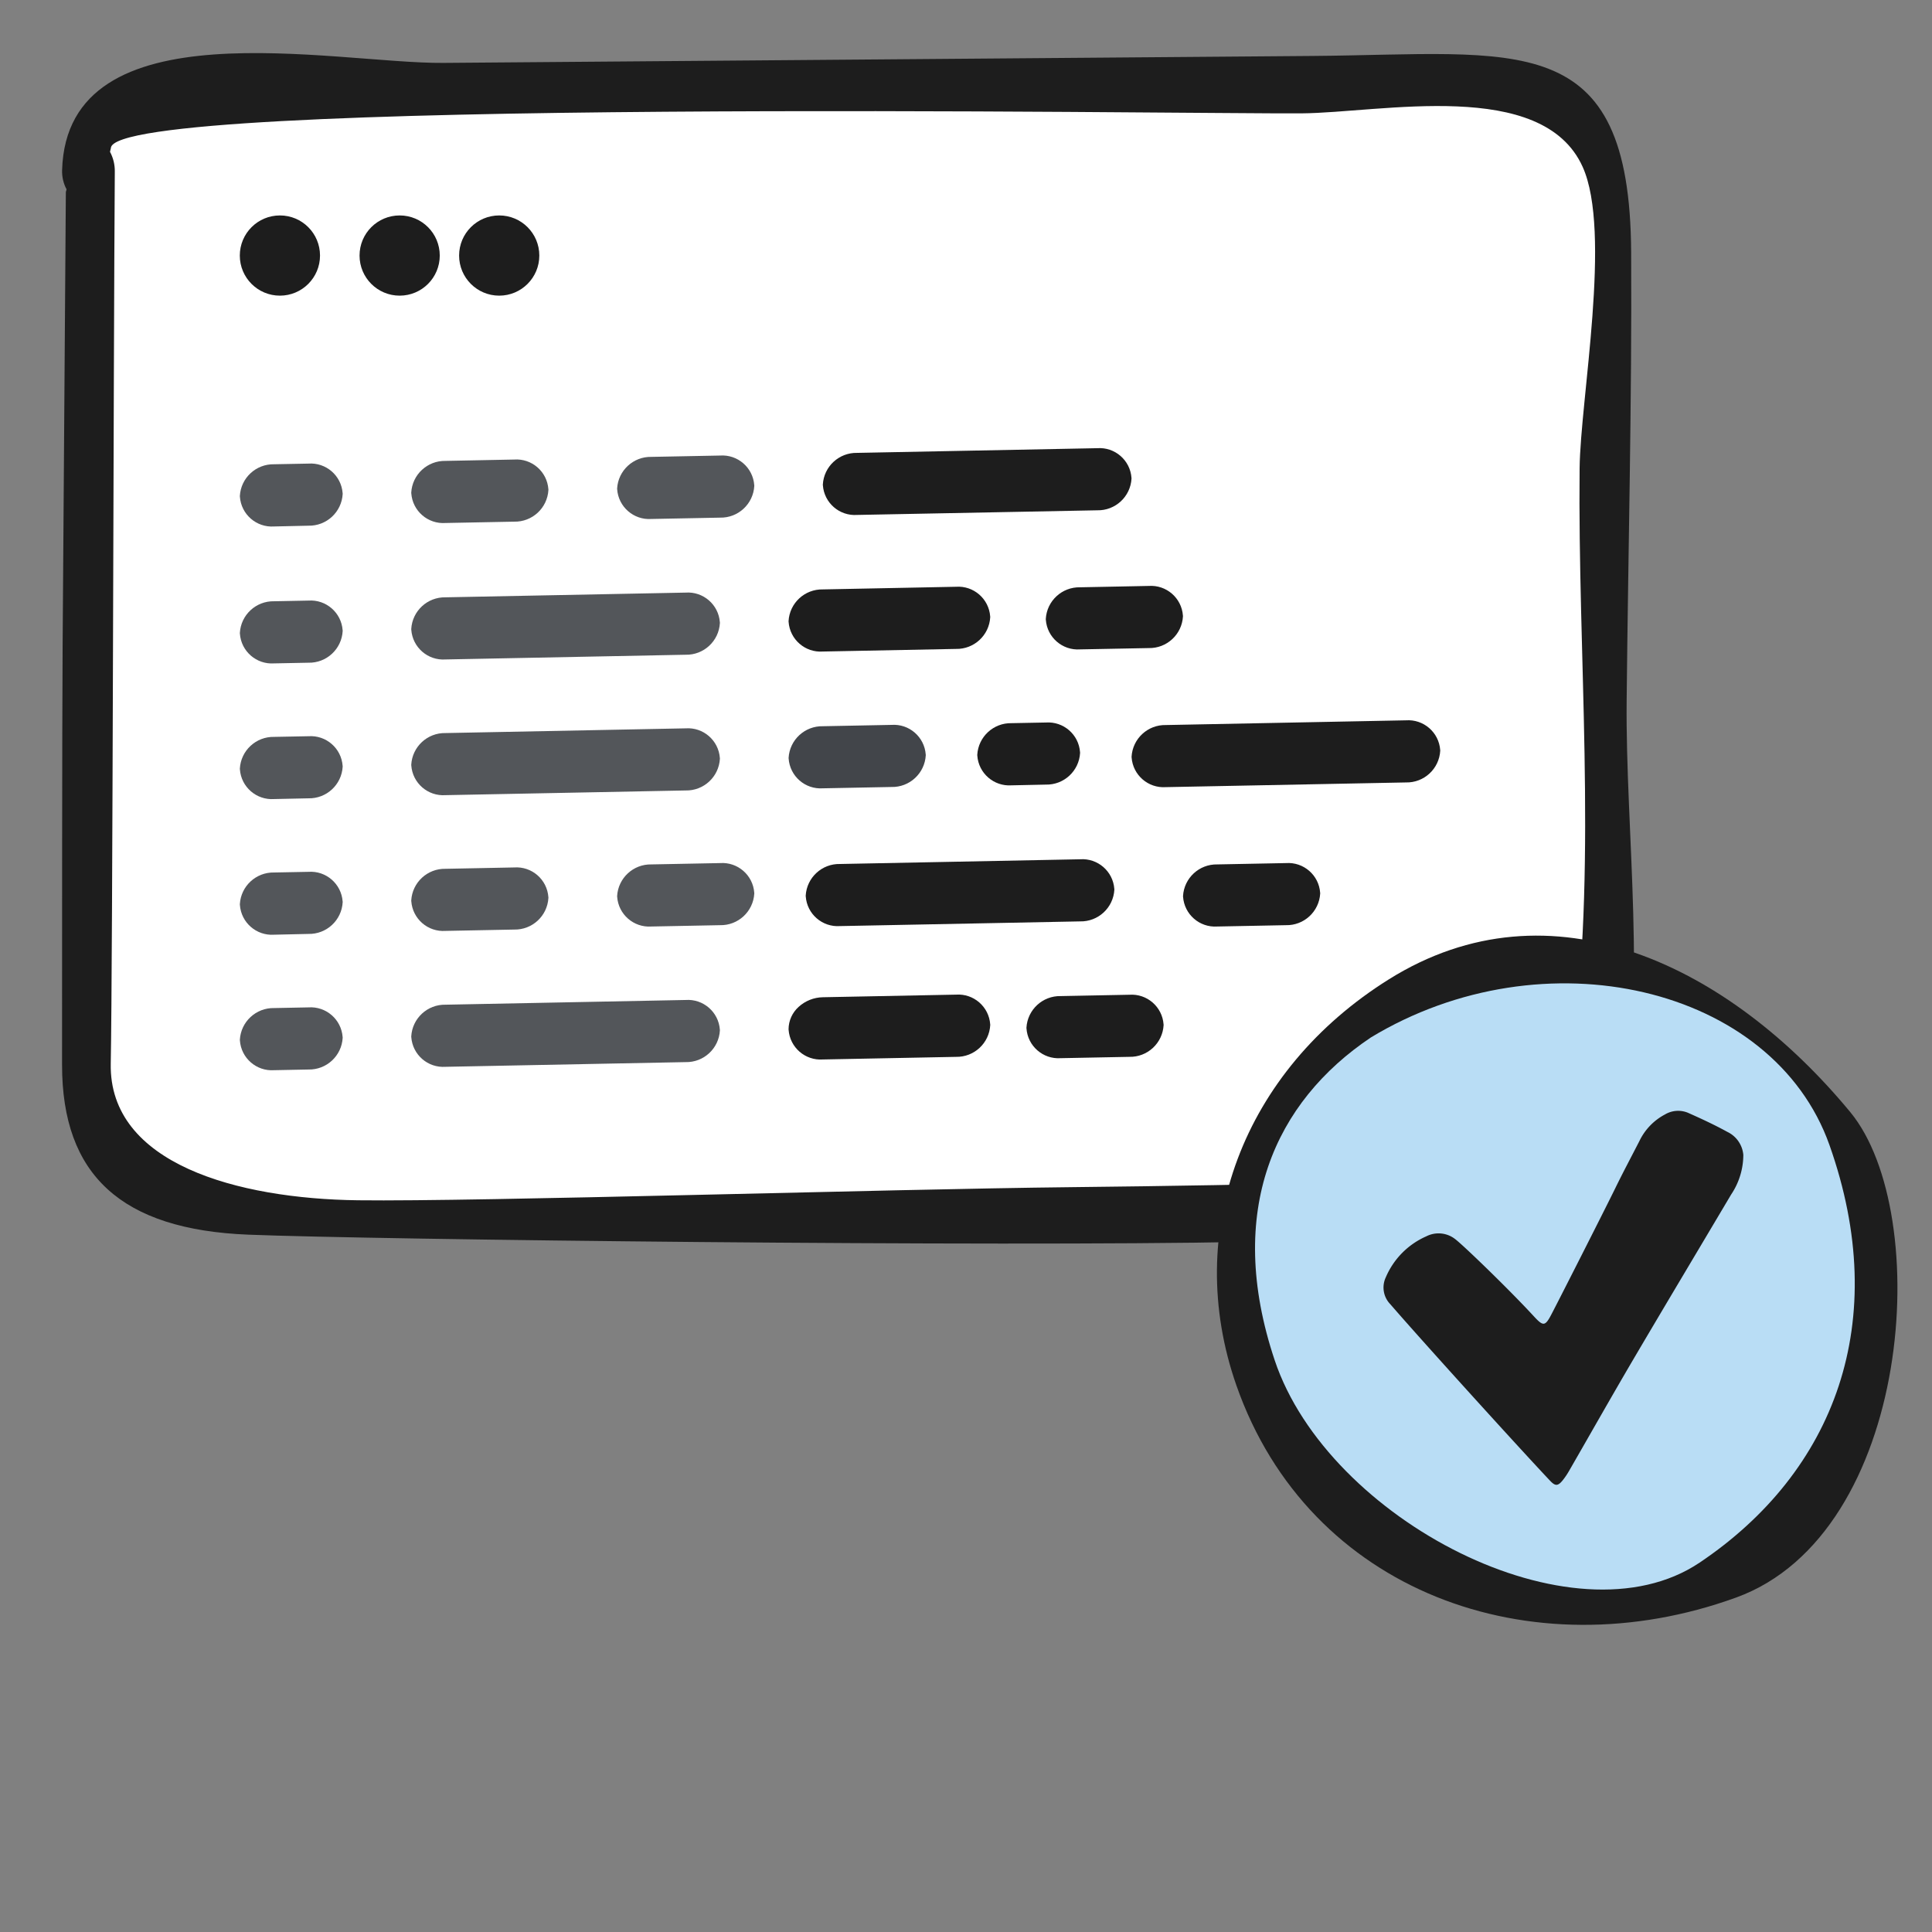
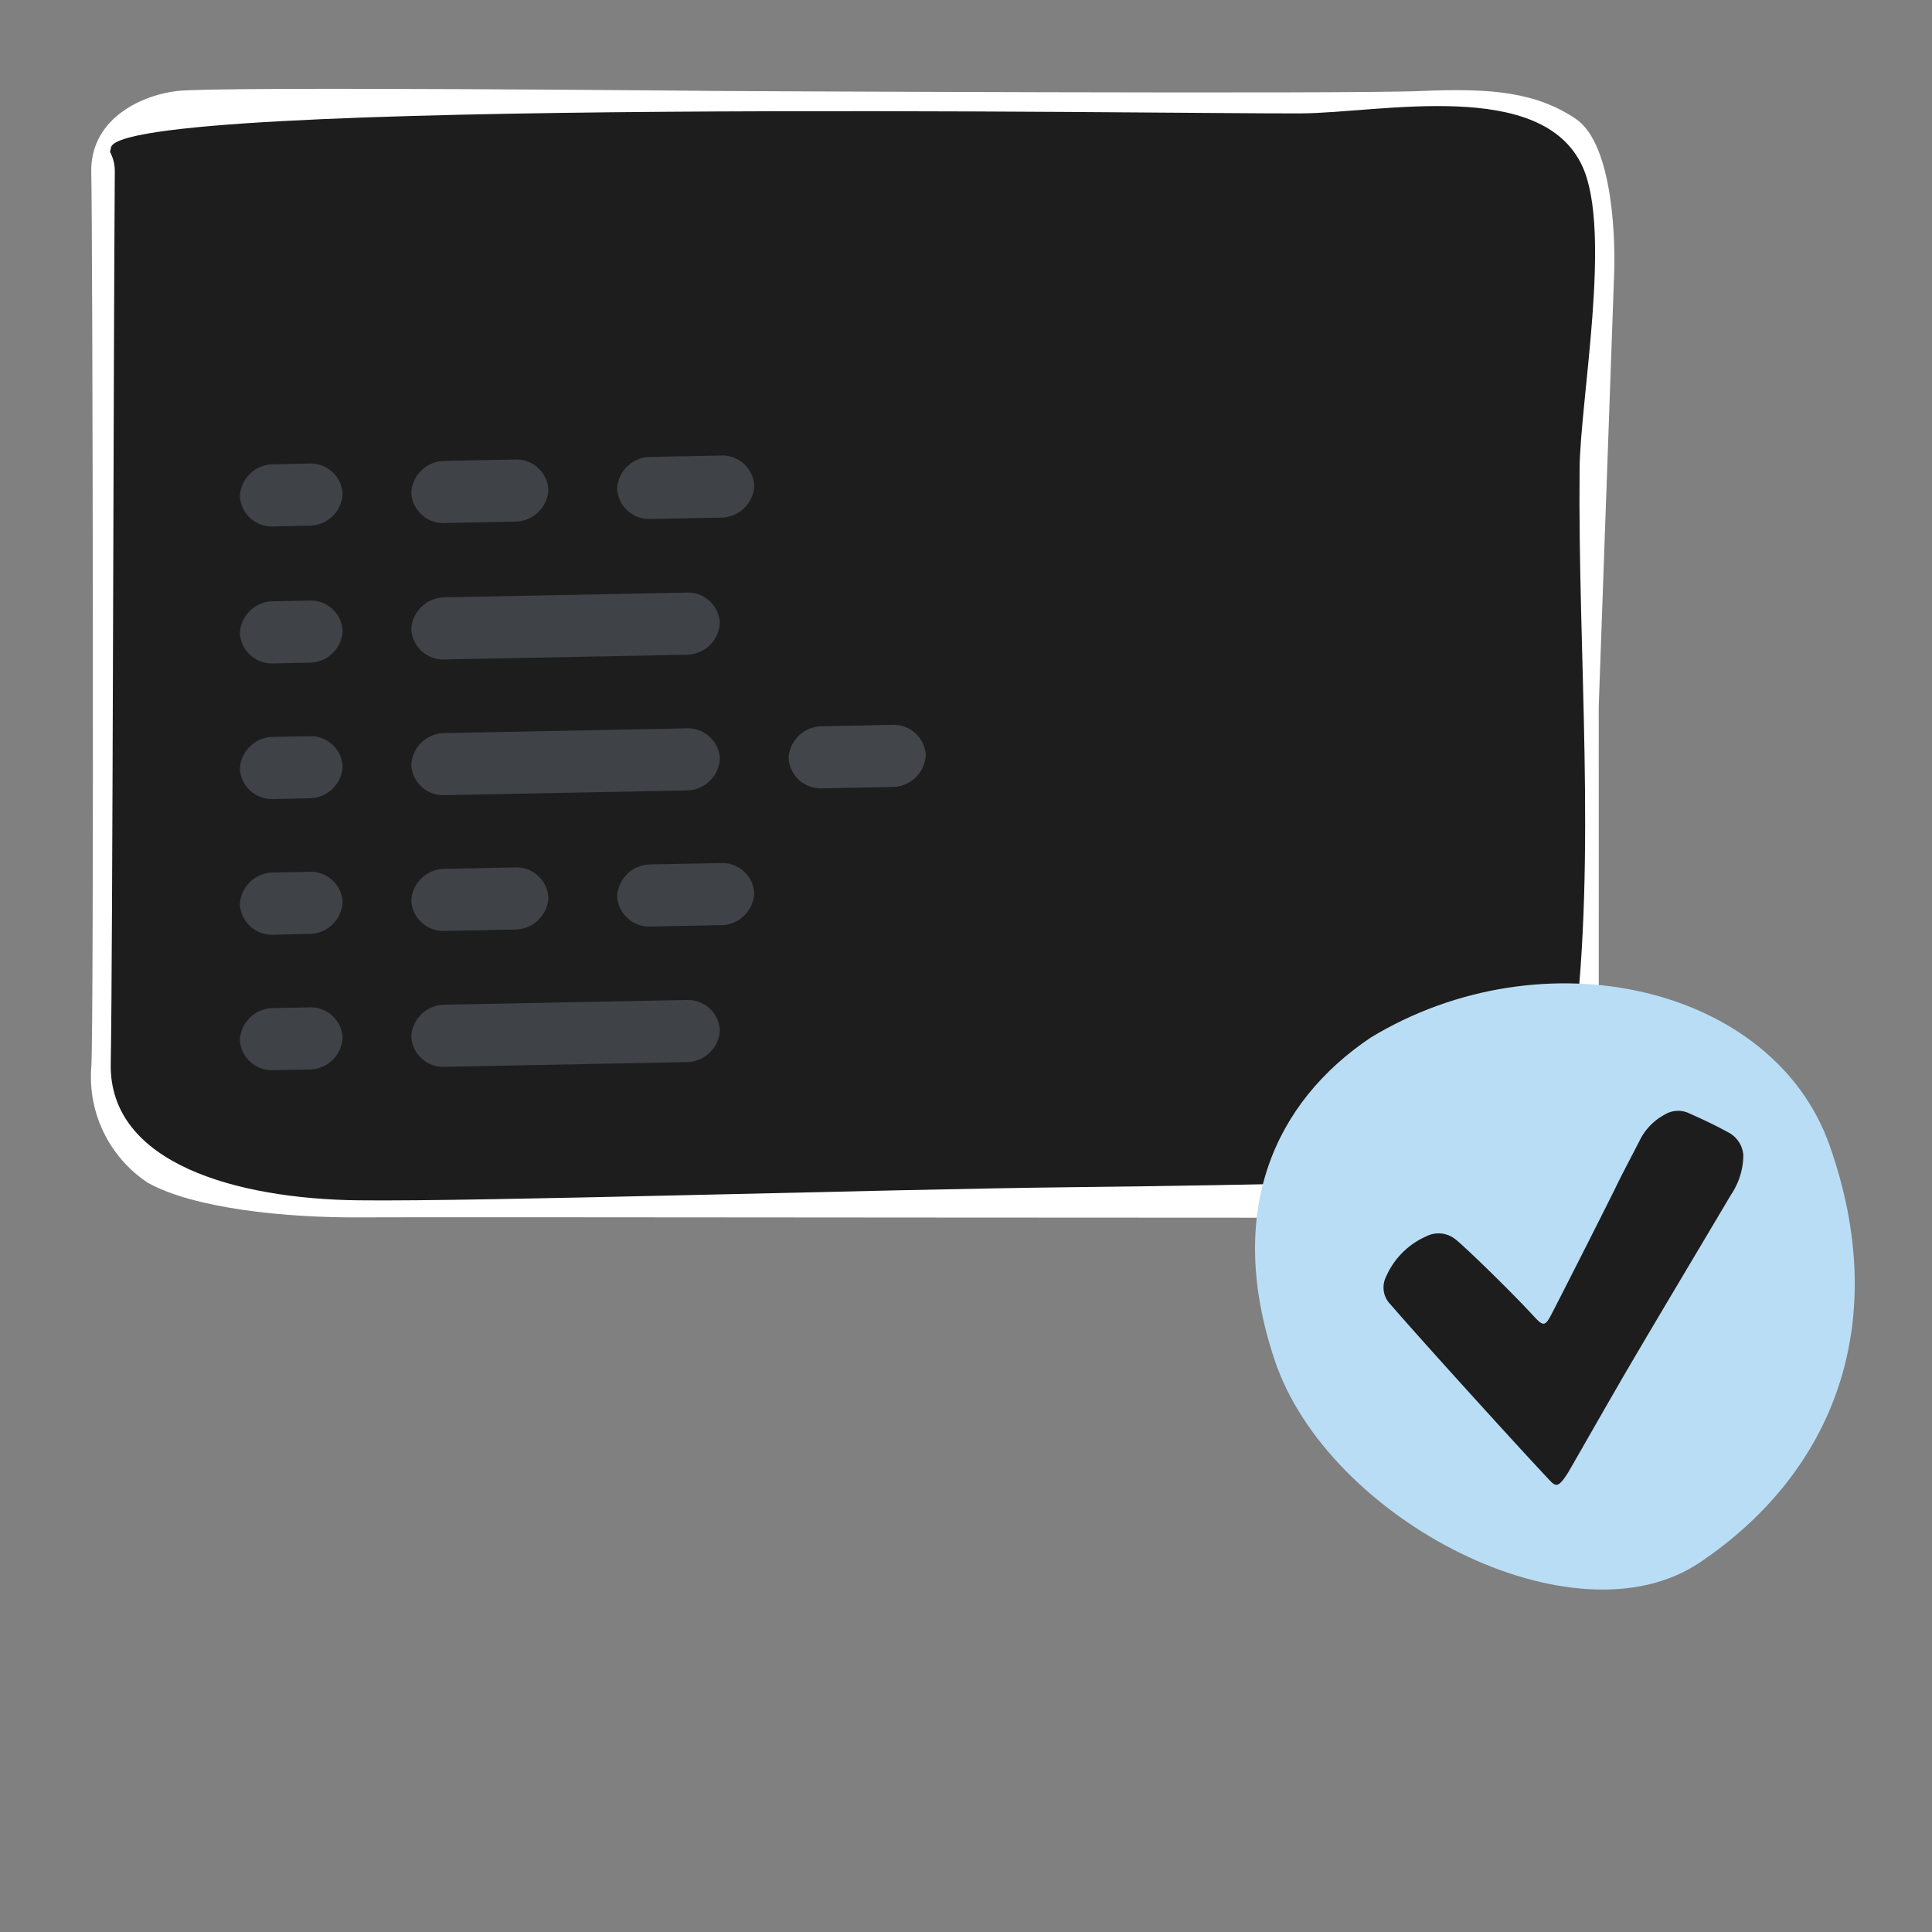
<svg xmlns="http://www.w3.org/2000/svg" xmlns:ns1="http://sodipodi.sourceforge.net/DTD/sodipodi-0.dtd" xmlns:ns2="http://www.inkscape.org/namespaces/inkscape" width="100" height="100" xml:space="preserve" overflow="hidden" version="1.1" id="svg2294" ns1:docname="Wartbarkeit-blau.svg" ns2:version="1.0.2 (e86c870879, 2021-01-15)">
  <rect width="100%" height="100%" fill="#808080" stroke="none" />
  <defs id="defs2298" />
  <ns1:namedview pagecolor="#ffffff" bordercolor="#666666" borderopacity="1" objecttolerance="10" gridtolerance="10" guidetolerance="10" ns2:pageopacity="0" ns2:pageshadow="2" ns2:window-width="1920" ns2:window-height="1017" id="namedview2296" showgrid="false" ns2:zoom="5.6538462" ns2:cx="65" ns2:cy="57.92517" ns2:window-x="-8" ns2:window-y="-8" ns2:window-maximized="1" ns2:current-layer="svg2294" ns2:document-rotation="0" />
  <path d="m 37.528,4.711 c 0,0 -26.338,-0.254 -28.375,0 -2.037,0.254 -4.502,1.562 -4.429,4.23 0.073,2.668 0.146,44.645 0,46.307 -0.178,2.374 0.941,4.658 2.927,5.971 2.358,1.322 7.1,1.822 11,1.792 3.9,-0.03 55.682,0.054 57.327,0 1.645,-0.054 6.766,-1.965 6.772,-6.379 0.006,-4.414 0,-20.066 0,-20.066 0,0 0.751,-21.182 0.8,-22.471 0.049,-1.289 0.024,-6.6 -2,-7.951 -2.024,-1.351 -4.287,-1.6 -7.989,-1.433 -3.702,0.167 -36.033,0 -36.033,0 z" fill="#ffffff" id="path2228" />
-   <path d="m 64.44,64.281 c -12.962,0.256 -45.022,-0.113 -51.59,-0.375 -6.568,-0.262 -9.638,-3.084 -9.638,-8.784 0,-5.7 0,-16.9 0.029,-21.689 0.055,-7.825 0.111,-15.648 0.167,-23.471 0,-0.064 0.03,-0.1 0.035,-0.165 -0.161,-0.303 -0.24,-0.643 -0.229,-0.986 0.247,-8.615 14.115,-5.509 19.735,-5.555 14.997,-0.119 29.993,-0.239 44.99,-0.36 10.658,-0.086 16.424,-1.526 16.489,10.161 0.044,7.736 -0.156,15.484 -0.233,23.222 -0.068,6.746 1.08,15.187 -0.318,21.8 -1.814,8.593 -12.657,6.067 -19.437,6.2 m -9.041,-2.831 c 4.985,-0.053 9.97,-0.141 14.955,-0.264 6.905,-0.17 10.143,0.341 11.106,-7.451 1.18,-9.562 0.2,-19.848 0.3,-29.488 0.037,-3.581 1.677,-12.244 0.157,-15.61 -2.084,-4.617 -10.415,-2.8 -14.546,-2.768 -5.787,0.046 -61.556,-0.867 -61.633,1.8 -0.011,0.064 -0.026,0.128 -0.044,0.191 0.166,0.311 0.252,0.659 0.248,1.012 v 0 c -0.07,9.818 -0.11,40.991 -0.21,46.184 -0.1,5.193 6.573,6.994 12.793,7.072 6.22,0.078 27.423,-0.578 36.874,-0.678" fill="#1d1d1d" id="path2230" />
+   <path d="m 64.44,64.281 m -9.041,-2.831 c 4.985,-0.053 9.97,-0.141 14.955,-0.264 6.905,-0.17 10.143,0.341 11.106,-7.451 1.18,-9.562 0.2,-19.848 0.3,-29.488 0.037,-3.581 1.677,-12.244 0.157,-15.61 -2.084,-4.617 -10.415,-2.8 -14.546,-2.768 -5.787,0.046 -61.556,-0.867 -61.633,1.8 -0.011,0.064 -0.026,0.128 -0.044,0.191 0.166,0.311 0.252,0.659 0.248,1.012 v 0 c -0.07,9.818 -0.11,40.991 -0.21,46.184 -0.1,5.193 6.573,6.994 12.793,7.072 6.22,0.078 27.423,-0.578 36.874,-0.678" fill="#1d1d1d" id="path2230" />
  <path d="m 16.564,13.227 c 0,1.147 -0.93,2.076 -2.076,2.076 -1.147,0 -2.076,-0.929 -2.076,-2.076 0,-1.147 0.929,-2.076 2.076,-2.076 1.146,-10e-4 2.075,0.928 2.076,2.074 0,0.001 0,0.001 0,0.002" fill="#1d1d1d" id="path2232" />
  <path d="m 22.762,13.227 c 0,1.147 -0.929,2.076 -2.076,2.076 -1.147,0 -2.076,-0.929 -2.076,-2.076 0,-1.147 0.929,-2.076 2.076,-2.076 1.146,-10e-4 2.075,0.928 2.076,2.074 0,0.001 0,0.001 0,0.002" fill="#1d1d1d" id="path2234" />
  <path d="m 27.915,13.227 c 0,1.147 -0.93,2.076 -2.076,2.076 -1.146,0 -2.076,-0.929 -2.076,-2.076 0,-1.147 0.93,-2.076 2.076,-2.076 1.146,-10e-4 2.075,0.928 2.076,2.074 0,0.001 0,0.001 0,0.002" fill="#1d1d1d" id="path2236" />
  <path d="m 23.06,37.943 12.426,-0.244 c 0.913,-0.066 1.707,0.62 1.774,1.534 0.001,0.013 0.001,0.026 0.002,0.039 -0.052,0.937 -0.838,1.664 -1.776,1.642 l -12.428,0.243 c -0.913,0.064 -1.706,-0.625 -1.77,-1.538 -10e-4,-0.011 -10e-4,-0.023 -0.002,-0.034 0.052,-0.936 0.837,-1.663 1.774,-1.642" fill="#1d1d1d" id="path2248" style="opacity:0.91;fill:#42454a;fill-opacity:1" />
  <path d="m 60.344,37.528 12.426,-0.244 c 0.913,-0.066 1.707,0.62 1.774,1.534 10e-4,0.013 10e-4,0.026 0.002,0.039 -0.052,0.937 -0.838,1.664 -1.776,1.642 l -12.428,0.243 c -0.913,0.064 -1.706,-0.624 -1.77,-1.538 -10e-4,-0.011 -10e-4,-0.023 -0.002,-0.034 0.052,-0.936 0.837,-1.663 1.774,-1.642" fill="#1d1d1d" id="path2250" />
  <path d="m 43.477,44.72 12.426,-0.244 c 0.913,-0.066 1.707,0.62 1.774,1.534 0.001,0.013 0.001,0.026 0.002,0.039 -0.052,0.937 -0.838,1.664 -1.776,1.642 l -12.428,0.243 c -0.913,0.064 -1.706,-0.624 -1.77,-1.538 -10e-4,-0.011 -10e-4,-0.023 -0.002,-0.034 0.052,-0.936 0.837,-1.663 1.774,-1.642" fill="#1d1d1d" id="path2252" />
  <path d="m 55.904,33.612 c -0.913,0.065 -1.707,-0.622 -1.772,-1.536 -0.001,-0.011 -0.001,-0.023 -0.002,-0.035 0.051,-0.937 0.837,-1.664 1.775,-1.643 l 3.551,-0.07 c 0.913,-0.065 1.707,0.623 1.772,1.536 10e-4,0.013 10e-4,0.025 0.002,0.038 -0.052,0.937 -0.837,1.663 -1.775,1.642 z" fill="#1d1d1d" id="path2254" />
  <path d="m 23.06,52.003 12.426,-0.244 c 0.914,-0.066 1.708,0.622 1.774,1.536 0.001,0.012 0.001,0.025 0.002,0.038 -0.052,0.937 -0.838,1.664 -1.776,1.642 l -12.428,0.243 c -0.913,0.064 -1.706,-0.624 -1.77,-1.538 -10e-4,-0.011 -10e-4,-0.023 -0.002,-0.034 0.052,-0.936 0.836,-1.663 1.774,-1.643" fill="#1d1d1d" id="path2256" style="opacity:0.91;fill:#42454a;fill-opacity:1" />
  <path d="m 23.06,44.969 3.551,-0.07 c 0.913,-0.066 1.707,0.621 1.773,1.535 0.001,0.013 0.001,0.025 0.002,0.038 -0.052,0.937 -0.837,1.663 -1.775,1.642 l -3.551,0.069 c -0.914,0.065 -1.707,-0.624 -1.772,-1.538 -10e-4,-0.011 -10e-4,-0.023 -0.002,-0.034 0.052,-0.936 0.837,-1.662 1.774,-1.642" fill="#1d1d1d" id="path2258" style="opacity:0.91;fill:#42454a;fill-opacity:1" />
  <path d="m 37.263,47.887 -3.551,0.069 c -0.914,0.062 -1.706,-0.628 -1.768,-1.542 -0.001,-0.01 -0.001,-0.02 -0.002,-0.03 0.052,-0.936 0.837,-1.663 1.775,-1.642 l 3.551,-0.069 c 0.913,-0.065 1.707,0.622 1.772,1.536 0.001,0.012 0.001,0.024 0.002,0.036 -0.052,0.938 -0.84,1.666 -1.779,1.642" fill="#1d1d1d" id="path2260" style="opacity:0.91;fill:#42454a;fill-opacity:1" />
  <path d="m 58.449,54.702 -3.551,0.069 c -0.914,0.062 -1.706,-0.628 -1.768,-1.542 -10e-4,-0.01 -0.002,-0.02 -0.002,-0.03 0.052,-0.936 0.837,-1.663 1.775,-1.642 l 3.551,-0.069 c 0.913,-0.065 1.707,0.622 1.772,1.536 0.001,0.012 0.001,0.024 0.002,0.036 -0.052,0.938 -0.84,1.666 -1.779,1.642" fill="#1d1d1d" id="path2262" />
  <path d="m 66.554,47.887 -3.551,0.069 c -0.914,0.062 -1.706,-0.628 -1.768,-1.542 -10e-4,-0.01 -0.002,-0.02 -0.002,-0.03 0.052,-0.936 0.837,-1.663 1.775,-1.642 l 3.551,-0.069 c 0.913,-0.065 1.707,0.622 1.772,1.536 0.001,0.012 0.001,0.024 0.002,0.036 -0.052,0.938 -0.84,1.666 -1.779,1.642" fill="#1d1d1d" id="path2264" />
  <path d="m 46.139,40.734 -3.55,0.069 c -0.914,0.063 -1.706,-0.627 -1.769,-1.541 -10e-4,-0.01 -0.002,-0.021 -0.002,-0.031 0.052,-0.937 0.838,-1.663 1.776,-1.642 l 3.551,-0.069 v 0 c 0.913,-0.065 1.706,0.623 1.771,1.537 10e-4,0.011 10e-4,0.023 0.002,0.034 -0.052,0.938 -0.84,1.666 -1.779,1.643 z" fill="#1d1d1d" id="path2266" style="fill:#42454a;fill-opacity:1" />
-   <path d="m 40.816,53.265 c 0.005,-0.439 0.194,-0.855 0.52,-1.148 0.344,-0.314 0.79,-0.492 1.256,-0.5 l 6.888,-0.135 c 0.914,-0.065 1.708,0.623 1.773,1.537 0.001,0.012 0.001,0.024 0.002,0.036 -0.049,0.939 -0.836,1.669 -1.776,1.648 l -6.888,0.135 c -0.914,0.065 -1.708,-0.623 -1.773,-1.537 -0.001,-0.012 -0.001,-0.024 -0.002,-0.036" fill="#1d1d1d" id="path2268" />
  <path d="m 15.962,55.358 -1.775,0.035 c -0.914,0.064 -1.707,-0.626 -1.77,-1.54 -10e-4,-0.011 -0.002,-0.022 -0.002,-0.033 0.052,-0.937 0.838,-1.664 1.776,-1.643 l 1.775,-0.035 c 0.913,-0.063 1.705,0.626 1.769,1.539 10e-4,0.011 10e-4,0.023 0.002,0.034 -0.051,0.937 -0.837,1.664 -1.775,1.643" fill="#1d1d1d" id="path2270" style="opacity:0.91;fill:#42454a;fill-opacity:1" />
  <path d="m 15.962,48.34 -1.775,0.04 c -0.914,0.063 -1.706,-0.626 -1.77,-1.54 -10e-4,-0.013 -10e-4,-0.025 -0.002,-0.038 0.052,-0.935 0.835,-1.661 1.772,-1.642 l 1.775,-0.034 c 0.913,-0.066 1.706,0.62 1.773,1.533 10e-4,0.012 10e-4,0.025 0.002,0.038 -0.051,0.937 -0.837,1.664 -1.775,1.643" fill="#1d1d1d" id="path2272" style="opacity:0.91;fill:#42454a;fill-opacity:1" />
  <path d="m 15.962,41.321 -1.775,0.038 c -0.914,0.063 -1.707,-0.626 -1.77,-1.54 -10e-4,-0.012 -10e-4,-0.024 -0.002,-0.036 0.052,-0.937 0.838,-1.663 1.776,-1.642 l 1.775,-0.034 c 0.913,-0.064 1.705,0.624 1.769,1.537 10e-4,0.012 10e-4,0.023 0.002,0.035 -0.051,0.937 -0.837,1.664 -1.775,1.642" fill="#1d1d1d" id="path2274" style="opacity:0.91;fill:#42454a;fill-opacity:1" />
  <path d="m 54.13,40.611 -1.775,0.038 c -0.914,0.063 -1.707,-0.626 -1.77,-1.54 -10e-4,-0.012 -10e-4,-0.024 -0.002,-0.036 0.052,-0.937 0.838,-1.663 1.776,-1.642 l 1.775,-0.034 c 0.913,-0.064 1.705,0.624 1.769,1.537 0.001,0.012 0.001,0.023 0.002,0.035 -0.051,0.937 -0.837,1.664 -1.775,1.642" fill="#1d1d1d" id="path2276" />
  <path d="m 23.06,30.917 12.426,-0.244 c 0.913,-0.066 1.707,0.62 1.774,1.534 0,0.013 0.001,0.027 0.002,0.04 -0.052,0.937 -0.838,1.664 -1.776,1.642 l -12.426,0.244 c -0.914,0.065 -1.707,-0.624 -1.772,-1.538 -10e-4,-0.012 -10e-4,-0.023 -0.002,-0.035 0.052,-0.936 0.836,-1.663 1.774,-1.643" fill="#1d1d1d" id="path2278" style="opacity:0.91;fill:#42454a;fill-opacity:1" />
  <path d="m 23.06,23.856 3.551,-0.07 c 0.913,-0.066 1.707,0.621 1.773,1.535 0.001,0.012 0.001,0.025 0.002,0.038 -0.052,0.937 -0.837,1.663 -1.775,1.642 l -3.551,0.069 c -0.913,0.065 -1.707,-0.622 -1.772,-1.536 -10e-4,-0.012 -10e-4,-0.024 -0.002,-0.036 0.052,-0.936 0.837,-1.662 1.774,-1.642" fill="#1d1d1d" id="path2280" style="opacity:0.91;fill:#42454a;fill-opacity:1" />
  <path d="m 37.263,26.793 -3.551,0.069 c -0.914,0.062 -1.706,-0.628 -1.768,-1.542 -0.001,-0.01 -0.001,-0.02 -0.002,-0.03 0.052,-0.936 0.837,-1.663 1.775,-1.642 l 3.551,-0.069 c 0.913,-0.065 1.707,0.622 1.772,1.536 0.001,0.011 0.001,0.023 0.002,0.035 -0.051,0.939 -0.839,1.667 -1.779,1.643" fill="#1d1d1d" id="path2282" style="opacity:0.91;fill:#42454a;fill-opacity:1" />
-   <path d="m 42.591,33.723 c -0.913,0.066 -1.707,-0.621 -1.773,-1.535 -0.001,-0.012 -0.001,-0.025 -0.002,-0.037 0.051,-0.937 0.837,-1.664 1.775,-1.643 l 6.888,-0.137 c 0.913,-0.066 1.707,0.622 1.773,1.535 10e-4,0.013 10e-4,0.027 0.002,0.04 -0.052,0.937 -0.837,1.663 -1.775,1.642 z" fill="#1d1d1d" id="path2284" />
  <path d="m 56.792,26.413 -12.427,0.24 c -0.914,0.065 -1.708,-0.623 -1.773,-1.537 -10e-4,-0.011 -10e-4,-0.022 -0.002,-0.033 0.052,-0.937 0.837,-1.663 1.775,-1.642 l 12.427,-0.243 c 0.913,-0.066 1.707,0.621 1.773,1.535 10e-4,0.013 10e-4,0.025 0.002,0.038 -0.052,0.936 -0.837,1.663 -1.775,1.642" fill="#1d1d1d" id="path2286" />
  <path d="m 15.962,34.302 -1.775,0.035 c -0.914,0.064 -1.707,-0.626 -1.77,-1.54 -10e-4,-0.011 -0.002,-0.022 -0.002,-0.033 0.051,-0.937 0.837,-1.665 1.776,-1.643 l 1.775,-0.035 c 0.913,-0.064 1.705,0.626 1.769,1.539 10e-4,0.012 10e-4,0.023 0.002,0.035 -0.052,0.937 -0.837,1.663 -1.775,1.642" fill="#1d1d1d" id="path2288" style="opacity:0.91;fill:#42454a;fill-opacity:1" />
  <path d="m 15.962,27.21 -1.775,0.04 c -0.914,0.063 -1.706,-0.626 -1.77,-1.54 -10e-4,-0.013 -10e-4,-0.025 -0.002,-0.038 0.052,-0.935 0.835,-1.661 1.772,-1.642 l 1.775,-0.034 c 0.913,-0.066 1.706,0.62 1.773,1.533 10e-4,0.012 10e-4,0.025 0.002,0.038 -0.051,0.937 -0.837,1.664 -1.775,1.643" fill="#1d1d1d" id="path2290" style="opacity:0.91;fill:#42454a;fill-opacity:1" />
  <g id="g4655" transform="translate(-15.918,-34.136)">
-     <path id="Pfad_181" data-name="Pfad 181" d="m 87.802,84.828 c 8.405,-5.26 17.643,-0.687 23.886,6.871 4.328,5.239 3.222,21.816 -5.914,25.128 -10.614,3.847 -22.113,-0.289 -25.857,-10.974 -2.799,-7.981 0.338,-16.302 7.886,-21.025" fill="#42454a" style="fill:#1d1d1d;fill-opacity:1;stroke-width:0.578" />
    <path id="Pfad_182" data-name="Pfad 182" d="m 86.866,87.839 c 8.956,-5.421 20.826,-2.674 23.746,5.567 3.234,9.133 0.278,16.905 -6.721,21.61 -6.518,4.383 -19.234,-2.231 -21.993,-10.468 -2.596,-7.75 0.019,-13.386 4.968,-16.708" fill="#b9ddf5" style="stroke-width:0.578" />
    <path id="Pfad_190" data-name="Pfad 190" d="m 106.152,93.894 a 3.692,3.692 0 0 1 -0.632,2.073 c -1.664,2.807 -3.342,5.61 -4.999,8.423 -1.145,1.947 -2.256,3.915 -3.386,5.875 a 3.821,3.821 0 0 1 -0.332,0.492 c -0.246,0.301 -0.381,0.308 -0.647,0.028 -1.326,-1.397 -6.471,-7.056 -8.276,-9.143 a 1.239,1.239 0 0 1 -0.231,-1.398 4.048,4.048 0 0 1 2.097,-2.117 1.392,1.392 0 0 1 1.504,0.155 c 0.43,0.329 2.75,2.566 4.051,3.976 0.495,0.539 0.59,0.539 0.925,-0.104 0.361,-0.689 2.712,-5.318 3.306,-6.531 0.397,-0.814 0.825,-1.614 1.239,-2.422 a 3.043,3.043 0 0 1 1.33,-1.383 1.33,1.33 0 0 1 1.171,-0.091 c 0.694,0.307 1.388,0.629 2.053,0.995 a 1.459,1.459 0 0 1 0.825,1.171" fill="#42454a" style="fill:#1d1d1d;fill-opacity:1;stroke-width:0.578" />
  </g>
</svg>